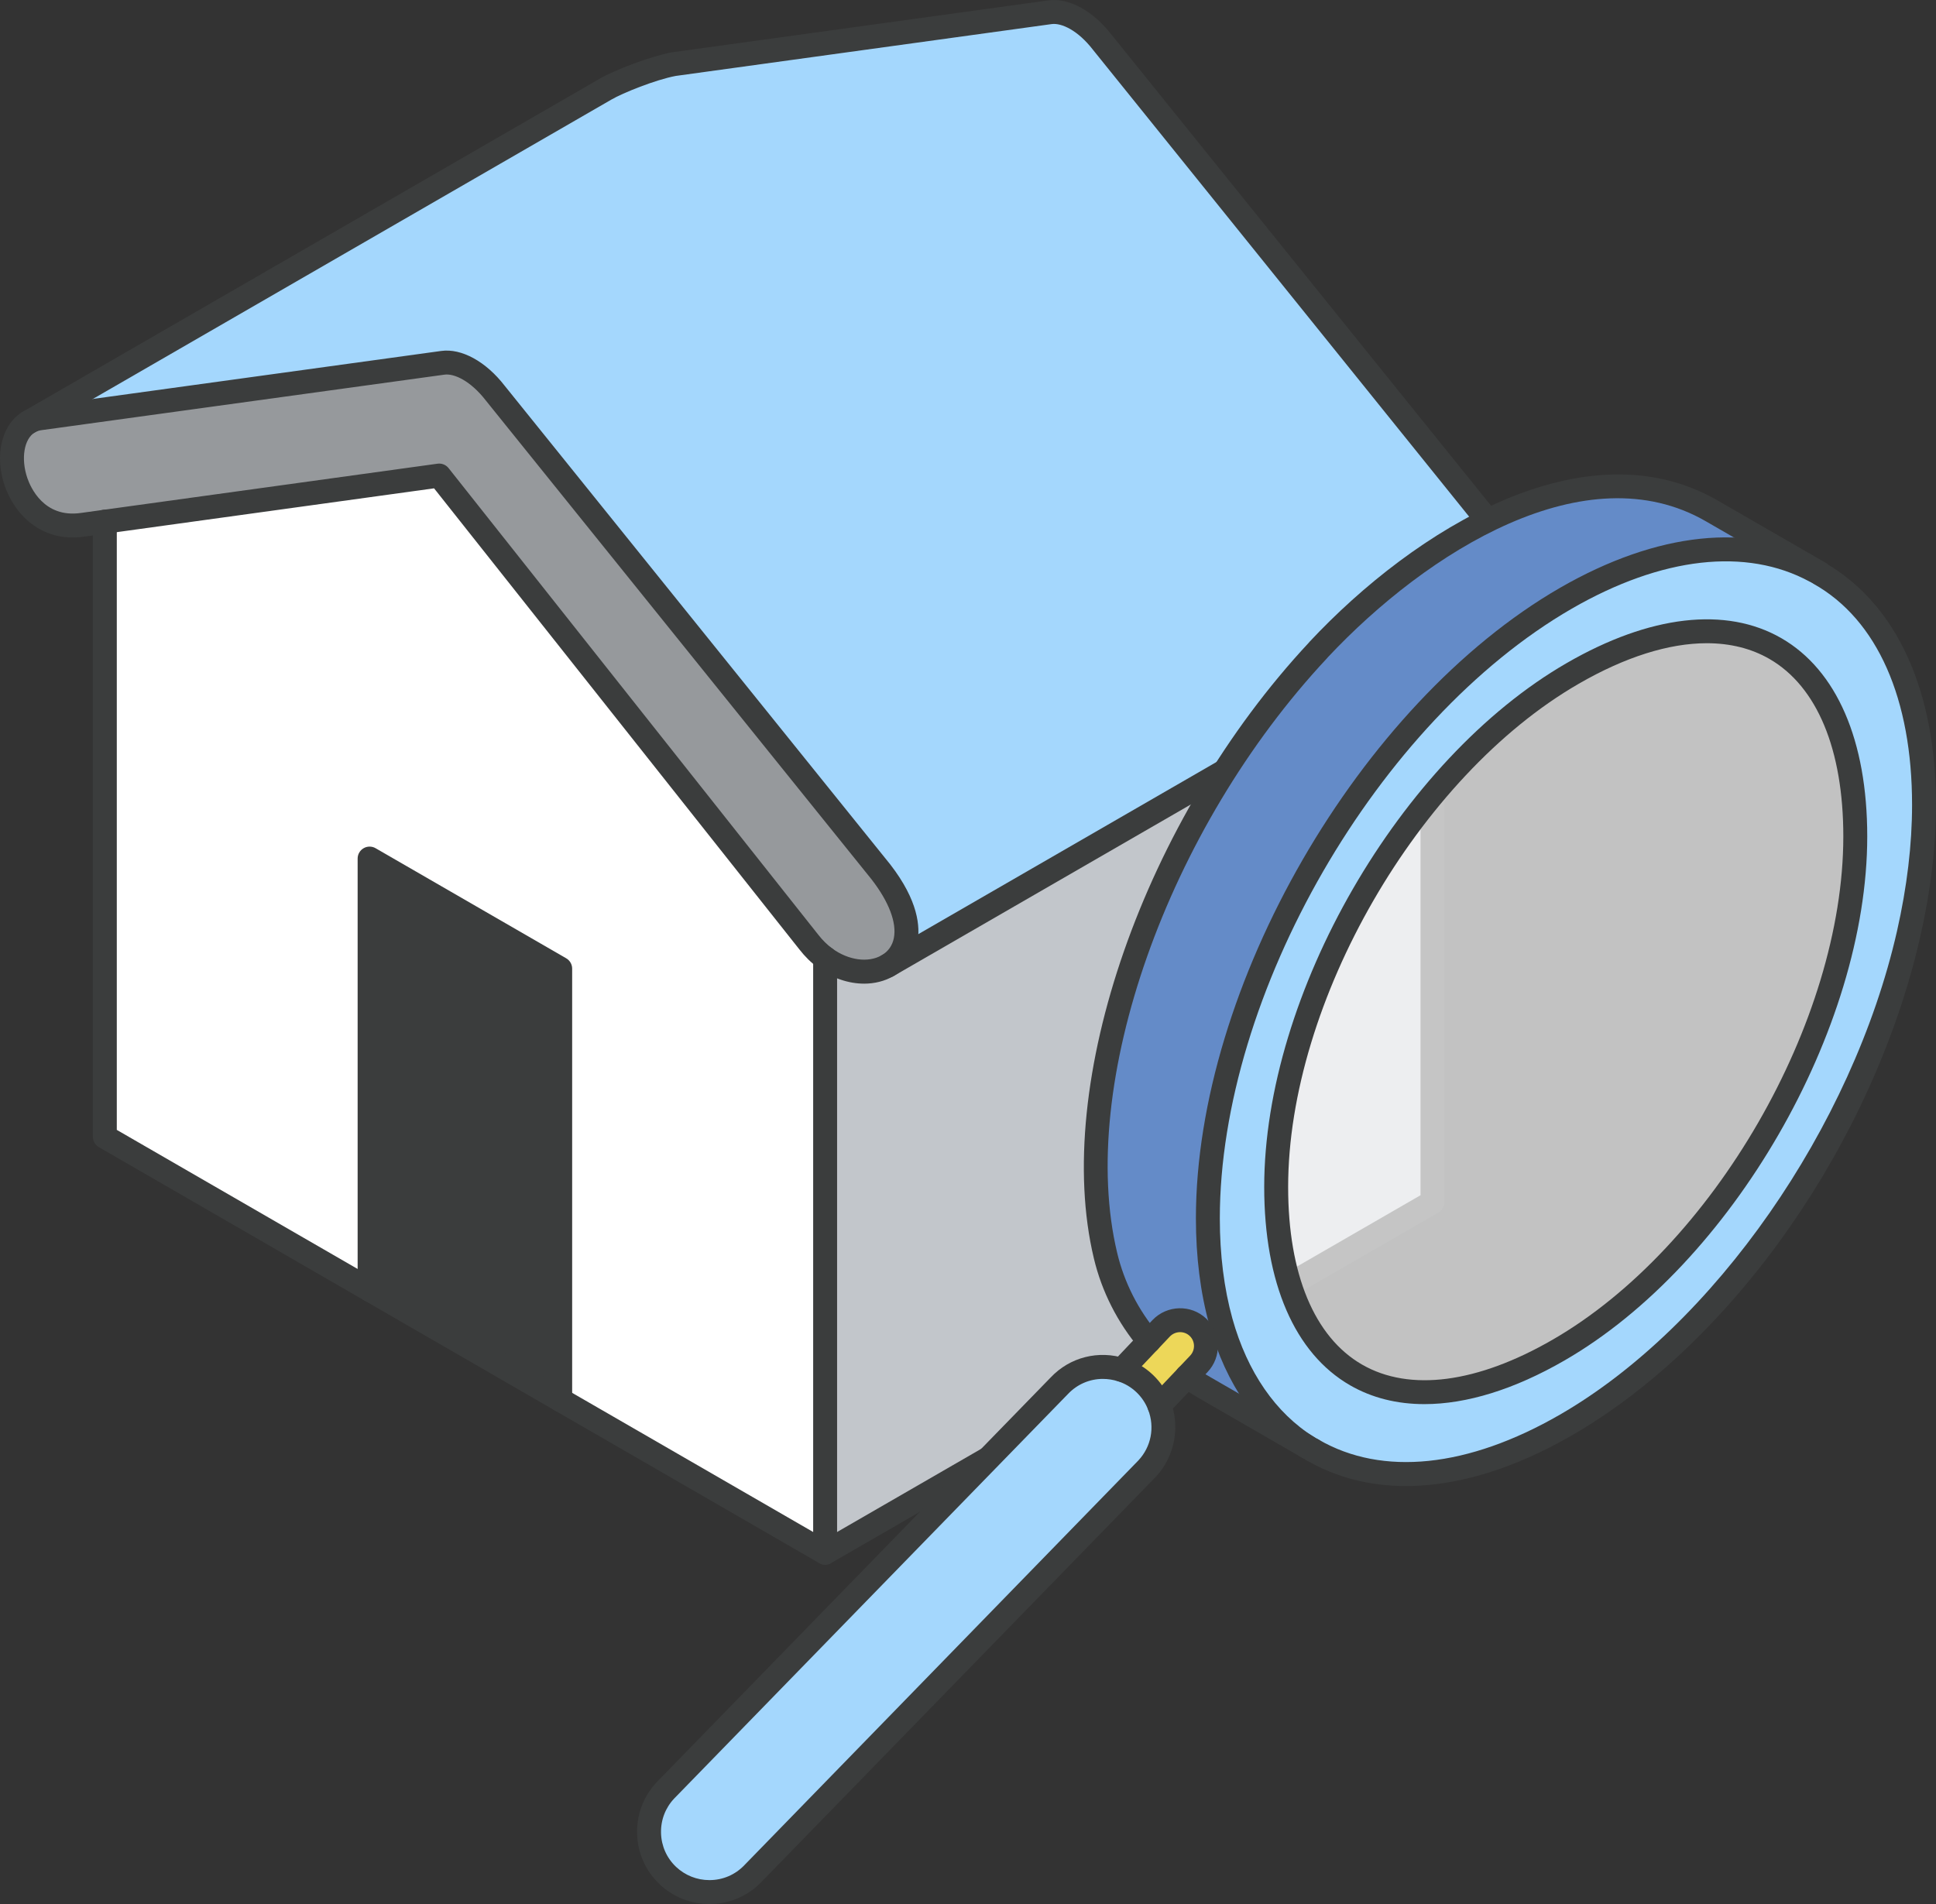
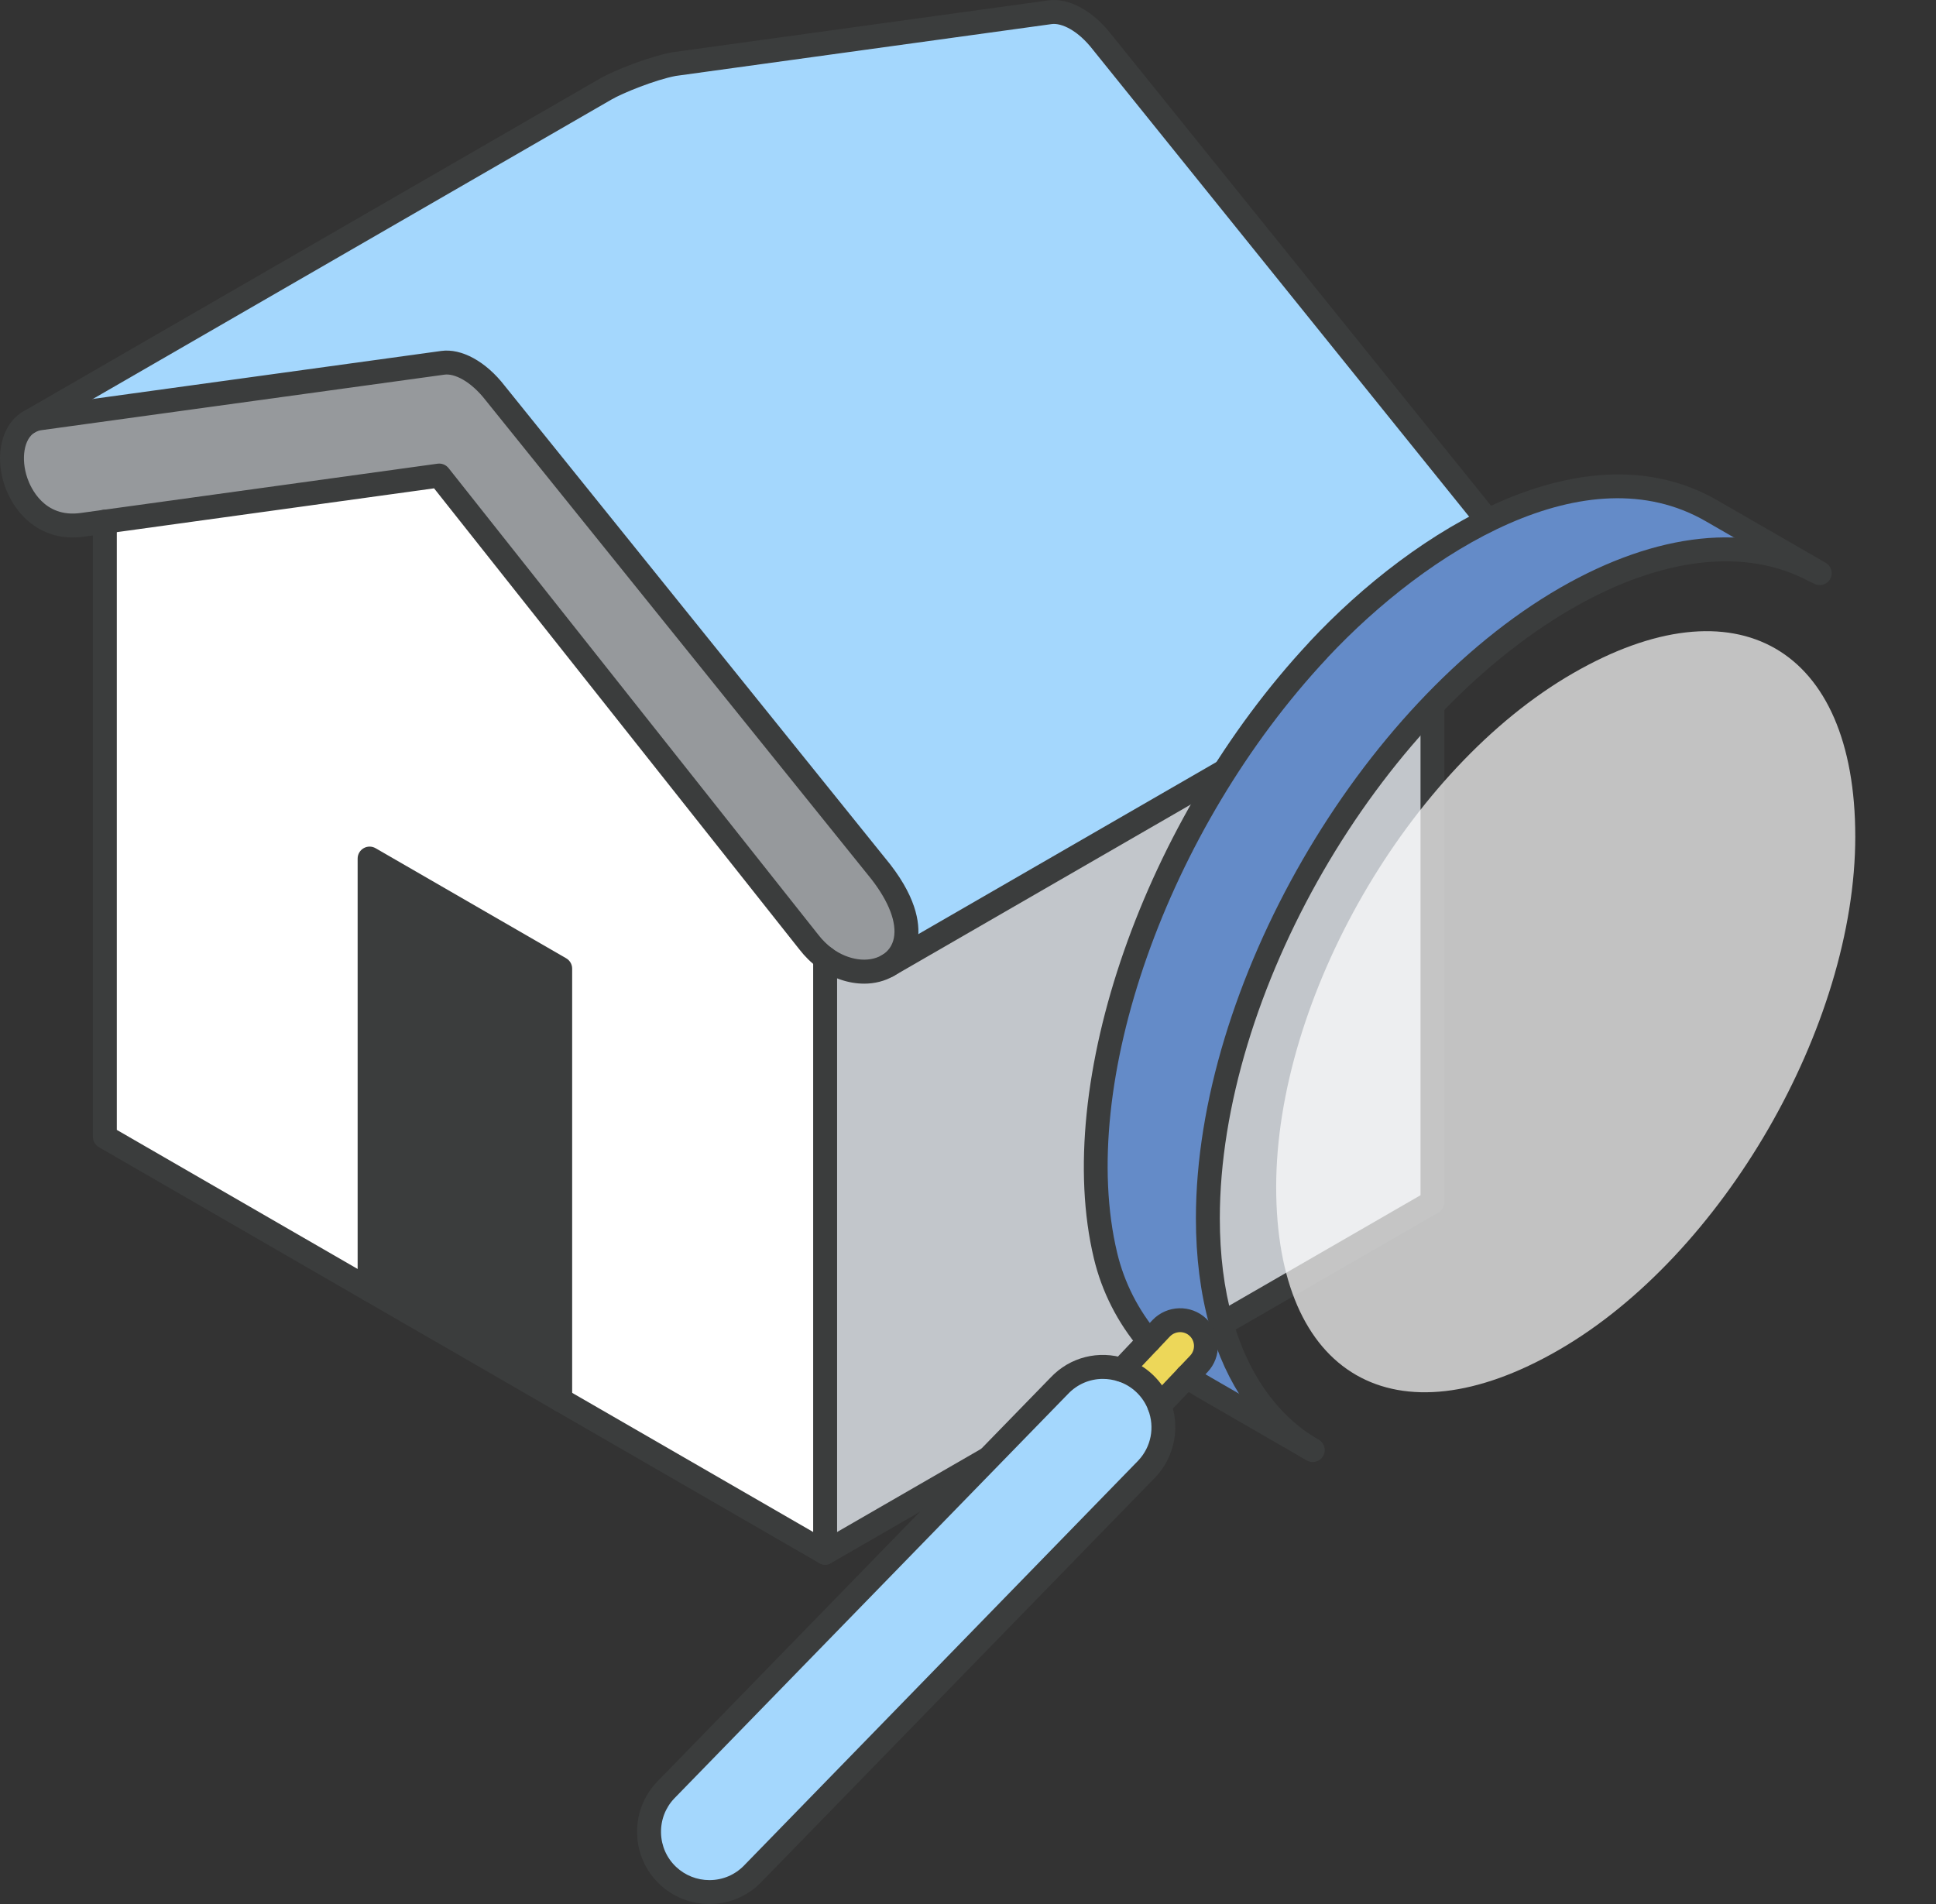
<svg xmlns="http://www.w3.org/2000/svg" id="_レイヤー_2" data-name="レイヤー 2" width="148.384" height="145.952" viewBox="0 0 148.384 145.952">
  <rect x="0" y="0" width="148.384" height="145.952" fill="#333333" stroke="none" />
  <g id="guide">
    <g>
      <g>
        <g>
          <path d="M114.077,39.974c2.803,3.624,2.223,6.185.499,7.175l-46.542,26.873c1.717-.99,2.296-3.551-.506-7.175l-29.573-36.719c-1.233-1.592-2.788-2.487-4.013-2.318l-30.886,4.255c-.271.037-.514.117-.734.227L46.383,6.85c.983-.58,3.602-1.621,5.275-1.937l28.825-3.976c1.233-.169,2.788.726,4.013,2.318l29.58,36.719Z" style="fill: #a4d7fd;" />
          <path d="M109.792,49.915v42.236l-46.55,26.873v-45.581c1.614,1.189,3.514,1.313,4.791.58l41.759-24.108Z" style="fill: #c2c6cb;" />
          <path d="M67.527,66.848c2.803,3.624,2.223,6.185.506,7.175-1.277.734-3.175.607-4.791-.58-.44-.323-.866-.734-1.247-1.225l-28.333-35.765-27.358,3.778c-5.158.719-6.816-6.309-4.086-7.879l.103-.059c.22-.11.462-.191.734-.227l30.886-4.255c1.225-.169,2.781.726,4.013,2.318l29.573,36.719Z" style="fill: #96999c;" />
          <path d="M63.242,73.443v45.581l-20.307-11.727v-33.048l-14.607-8.437v33.048l-20.293-11.721v-47.151l25.626-3.536,28.333,35.765c.381.492.807.902,1.247,1.225Z" style="fill: #fff;" />
          <polygon points="42.935 74.25 42.935 107.298 28.328 98.861 28.328 65.813 42.935 74.25" style="fill: #3b3d3d;" />
        </g>
        <g>
          <path d="M28.328,99.778c-.156,0-.314-.039-.458-.123l-20.293-11.721c-.284-.164-.459-.467-.459-.794v-47.151c0-.507.41-.917.917-.917.507,0,.917.411.917.917v46.622l19.834,11.456c.439.253.589.814.336,1.253-.17.294-.478.459-.795.459Z" style="fill: #3b3d3d;" />
          <path d="M42.935,108.215c-.156,0-.314-.039-.458-.123l-14.607-8.437c-.439-.253-.589-.814-.336-1.253.253-.438.815-.589,1.253-.336l14.607,8.437c.439.253.589.814.336,1.253-.17.294-.478.459-.795.459Z" style="fill: #3b3d3d;" />
          <path d="M63.243,119.941c-.158,0-.317-.041-.459-.123l-20.307-11.726c-.439-.253-.589-.814-.336-1.253.253-.439.815-.589,1.253-.336l18.931,10.932v-43.993c0-.507.41-.917.917-.917.507,0,.917.411.917.917v45.581c0,.328-.175.63-.459.794-.142.082-.3.123-.458.123Z" style="fill: #3b3d3d;" />
          <path d="M66.227,75.401c-1.185,0-2.433-.414-3.528-1.219-.526-.387-1.007-.858-1.428-1.402l-28.002-35.347-26.839,3.707c-3.333.464-5.353-1.81-6.069-3.899-.81-2.361-.221-4.751,1.399-5.683.018-.01.036-.02.054-.029.031-.02.063-.039.097-.056.324-.162.667-.268,1.021-.316l30.884-4.255c1.558-.215,3.424.806,4.863,2.666l29.562,36.705c2.143,2.771,2.306,4.786,2.068,5.991-.217,1.097-.862,2.003-1.818,2.554-.68.392-1.458.584-2.264.584ZM33.662,35.536c.278,0,.543.126.719.347l28.333,35.765c.324.417.682.769,1.071,1.056,1.234.907,2.757,1.118,3.789.524.497-.287.821-.743.935-1.321.232-1.176-.374-2.774-1.708-4.499l-29.562-36.704c-1.174-1.516-2.436-2.09-3.174-1.985l-30.886,4.255c-.158.021-.306.068-.452.14h0c-.016.01-.034.022-.051.032-.833.479-1.088,2.016-.58,3.499.249.727,1.278,3.069,4.082,2.678l27.359-3.779c.042-.006.084-.009.125-.009Z" style="fill: #3b3d3d;" />
          <path d="M42.935,108.215c-.507,0-.917-.411-.917-.917v-32.518l-12.773-7.378v31.459c0,.507-.411.917-.917.917-.507,0-.917-.411-.917-.917v-33.048c0-.328.175-.63.459-.794.284-.164.633-.164.917,0l14.607,8.437c.284.164.459.467.459.794v33.048c0,.507-.411.917-.917.917Z" style="fill: #3b3d3d;" />
          <path d="M63.243,119.941c-.317,0-.625-.164-.795-.459-.253-.439-.103-.999.336-1.253l46.091-26.609v-41.707c0-.507.41-.917.917-.917.507,0,.917.411.917.917v42.236c0,.328-.175.63-.459.794l-46.55,26.873c-.144.083-.302.123-.458.123Z" style="fill: #3b3d3d;" />
          <path d="M68.034,74.94c-.317,0-.625-.164-.795-.459-.253-.438-.102-1.0.336-1.253l46.542-26.873c.502-.288.827-.746.941-1.324.233-1.175-.374-2.772-1.707-4.496L83.782,3.831c-1.167-1.517-2.431-2.085-3.175-1.985l-28.824,3.976c-1.535.291-4.065,1.306-4.935,1.818L2.676,33.146c-.437.254-.999.102-1.252-.336-.253-.438-.102-1.0.336-1.253L45.925,6.056c1.12-.66,3.856-1.722,5.563-2.044L80.358.029c1.571-.216,3.434.808,4.865,2.668l29.568,36.703c2.143,2.77,2.306,4.784,2.067,5.989-.217,1.098-.865,2.006-1.825,2.557l-46.541,26.873c-.144.083-.302.123-.457.123Z" style="fill: #3b3d3d;" />
        </g>
      </g>
      <g>
        <g>
-           <path d="M139.457,43.959c4.951,2.874,8.01,9.015,8.01,17.741,0,3.201-.417,6.521-1.176,9.872-3.41,14.993-13.884,30.516-26.272,37.662-7.586,4.377-14.443,4.794-19.401,1.921l-.387-.223c-3.104-1.936-5.42-5.196-6.656-9.611-.648-2.33-.998-4.98-.998-7.928,0-17.495,12.291-38.779,27.441-47.534,7.43-4.281,14.167-4.765,19.11-2.084l.015-.022.328.186-.015.022ZM119.461,103.487c12.559-7.244,22.736-24.873,22.736-39.367,0-14.495-9.105-19.751-21.656-12.5-12.552,7.244-22.728,24.873-22.728,39.367s9.097,19.751,21.649,12.5Z" style="fill: #a4d7fd;" />
          <path d="M131.201,39.165l7.943,4.586-.015.022c-4.943-2.68-11.681-2.196-19.11,2.084-15.15,8.755-27.441,30.039-27.441,47.534,0,2.948.35,5.598.998,7.928,1.236,4.415,3.551,7.675,6.656,9.611l-7.906-4.564c-.469-.268-.916-.558-1.347-.871l.908-.953c.752-.797.722-2.055-.074-2.807-.797-.752-2.047-.715-2.807.074l-.945.998c-1.593-1.876-2.747-4.117-3.328-6.559-3.238-13.534,4.176-33.449,16.311-46.425v-.007c7.728-8.264,20.443-16.267,30.158-10.653Z" style="fill: #648bc8;" />
          <g style="opacity: .7;">
            <path d="M142.197,64.12c0,14.495-10.177,32.124-22.736,39.367-12.552,7.251-21.649,1.995-21.649-12.5s10.177-32.124,22.728-39.367c12.552-7.251,21.656-1.995,21.656,12.5Z" style="fill: #fff;" />
          </g>
-           <path d="M91.811,101.737c.797.752.826,2.01.074,2.807l-3.03,3.194c-.238-.625-.62-1.204-1.132-1.69-.516-.489-1.109-.834-1.742-1.035v-.007l3.022-3.194c.759-.789,2.01-.826,2.807-.074Z" style="fill: #edd759;" />
+           <path d="M91.811,101.737c.797.752.826,2.01.074,2.807l-3.03,3.194c-.238-.625-.62-1.204-1.132-1.69-.516-.489-1.109-.834-1.742-1.035v-.007l3.022-3.194c.759-.789,2.01-.826,2.807-.074" style="fill: #edd759;" />
          <path d="M88.856,107.738c.62,1.61.313,3.506-.953,4.854l-30.173,30.999c-.908.96-2.129,1.444-3.358,1.444-1.146,0-2.286-.417-3.186-1.266-1.854-1.757-1.928-4.69-.171-6.544l30.173-30.999c1.273-1.347,3.146-1.747,4.794-1.213.632.205,1.227.545,1.742,1.035.512.486.891,1.065,1.132,1.69Z" style="fill: #a4d7fd;" />
        </g>
        <g>
-           <path d="M107.758,113.912c-2.771,0-5.334-.651-7.599-1.964-.438-.254-.588-.815-.334-1.254.255-.438.815-.587,1.253-.334,4.874,2.824,11.439,2.143,18.483-1.921,11.796-6.805,22.42-22.049,25.836-37.071.765-3.375,1.153-6.628,1.153-9.668,0-8.101-2.642-14.192-7.554-16.948-.081-.045-.155-.099-.217-.159-.363-.354-.369-.935-.016-1.297.309-.317.792-.36,1.151-.132h0c5.46,3.169,8.47,9.753,8.47,18.536,0,3.176-.403,6.566-1.199,10.074-3.577,15.728-14.31,31.101-26.708,38.254-4.472,2.581-8.802,3.884-12.719,3.884Z" style="fill: #3b3d3d;" />
          <path d="M100.23,111.849c-.166,0-.334-.045-.485-.139-3.34-2.083-5.779-5.59-7.053-10.142-.685-2.463-1.032-5.214-1.032-8.176,0-17.758,12.516-39.438,27.899-48.328,7.465-4.3,14.57-5.045,20.006-2.096.445.241.61.798.369,1.243-.241.445-.797.61-1.243.369-4.857-2.633-11.325-1.897-18.216,2.073-14.877,8.597-26.982,29.565-26.982,46.739,0,2.796.325,5.381.964,7.683,1.148,4.102,3.312,7.242,6.257,9.079.429.268.561.834.293,1.263-.174.279-.473.432-.779.432Z" style="fill: #3b3d3d;" />
          <path d="M88.06,103.726c-.26,0-.518-.11-.699-.323-1.7-2.001-2.917-4.401-3.521-6.94-3.208-13.407,3.872-33.683,16.474-47.199.019-.025.039-.049.06-.072,8.094-8.654,21.143-16.68,31.287-10.821l8.27,4.772c.439.253.589.814.336,1.252-.254.438-.814.589-1.252.336l-8.271-4.772c-9.188-5.31-21.334,2.283-28.971,10.422-.019.024-.038.048-.059.071-12.255,13.105-19.171,32.702-16.089,45.585.537,2.26,1.621,4.397,3.135,6.179.328.386.281.965-.105,1.293-.172.147-.383.218-.593.218Z" style="fill: #3b3d3d;" />
          <path d="M100.618,112.072c-.156,0-.314-.04-.459-.123l-8.293-4.787c-.486-.277-.954-.58-1.427-.922-.41-.297-.502-.87-.205-1.281.297-.411.87-.502,1.281-.205.419.303.833.571,1.265.817l8.298,4.789c.438.253.588.814.335,1.252-.17.294-.478.459-.795.459Z" style="fill: #3b3d3d;" />
-           <path d="M109.178,107.633c-2.107,0-4.03-.479-5.705-1.446-4.242-2.448-6.578-7.847-6.578-15.2,0-14.766,10.402-32.783,23.187-40.161,6.365-3.678,12.208-4.354,16.452-1.905,4.243,2.449,6.58,7.847,6.58,15.199,0,14.769-10.405,32.785-23.195,40.162-3.851,2.225-7.512,3.351-10.741,3.351ZM130.814,49.306c-2.898,0-6.245,1.046-9.815,3.109-12.28,7.087-22.27,24.39-22.27,38.573,0,6.671,2.01,11.504,5.661,13.611,3.65,2.107,8.839,1.43,14.612-1.906,12.285-7.085,22.278-24.389,22.278-38.573,0-6.669-2.011-11.503-5.663-13.61-1.394-.805-3.013-1.204-4.802-1.204Z" style="fill: #3b3d3d;" />
          <path d="M54.372,145.952c-1.424,0-2.778-.538-3.815-1.515-1.076-1.02-1.689-2.397-1.727-3.879-.038-1.481.501-2.888,1.52-3.963l30.182-31.009c1.471-1.556,3.672-2.115,5.734-1.446.787.255,1.491.673,2.091,1.242.603.572,1.059,1.253,1.356,2.025.763,1.981.315,4.262-1.14,5.811l-30.185,31.012c-1.046,1.107-2.475,1.721-4.014,1.721ZM84.529,105.699c-.999,0-1.962.404-2.674,1.157l-30.183,31.01c-.673.71-1.034,1.653-1.008,2.645.025.992.435,1.913,1.153,2.594.693.653,1.602,1.014,2.556,1.014,1.03,0,1.985-.411,2.691-1.157l30.183-31.009c.98-1.043,1.273-2.537.754-3.885-.199-.516-.504-.971-.907-1.354-.4-.379-.868-.658-1.393-.827-.388-.126-.782-.187-1.171-.187Z" style="fill: #3b3d3d;" />
          <path d="M88.856,108.655c-.227,0-.454-.083-.631-.252-.368-.349-.383-.929-.034-1.296l3.03-3.194c.404-.428.388-1.106-.039-1.509-.426-.402-1.106-.381-1.516.044l-3.018,3.188c-.348.368-.929.384-1.296.035-.368-.348-.384-.928-.035-1.296l3.023-3.194c1.11-1.153,2.948-1.2,4.102-.111,1.162,1.097,1.212,2.938.112,4.103l-3.032,3.195c-.18.19-.423.286-.665.286Z" style="fill: #3b3d3d;" />
        </g>
      </g>
    </g>
  </g>
</svg>